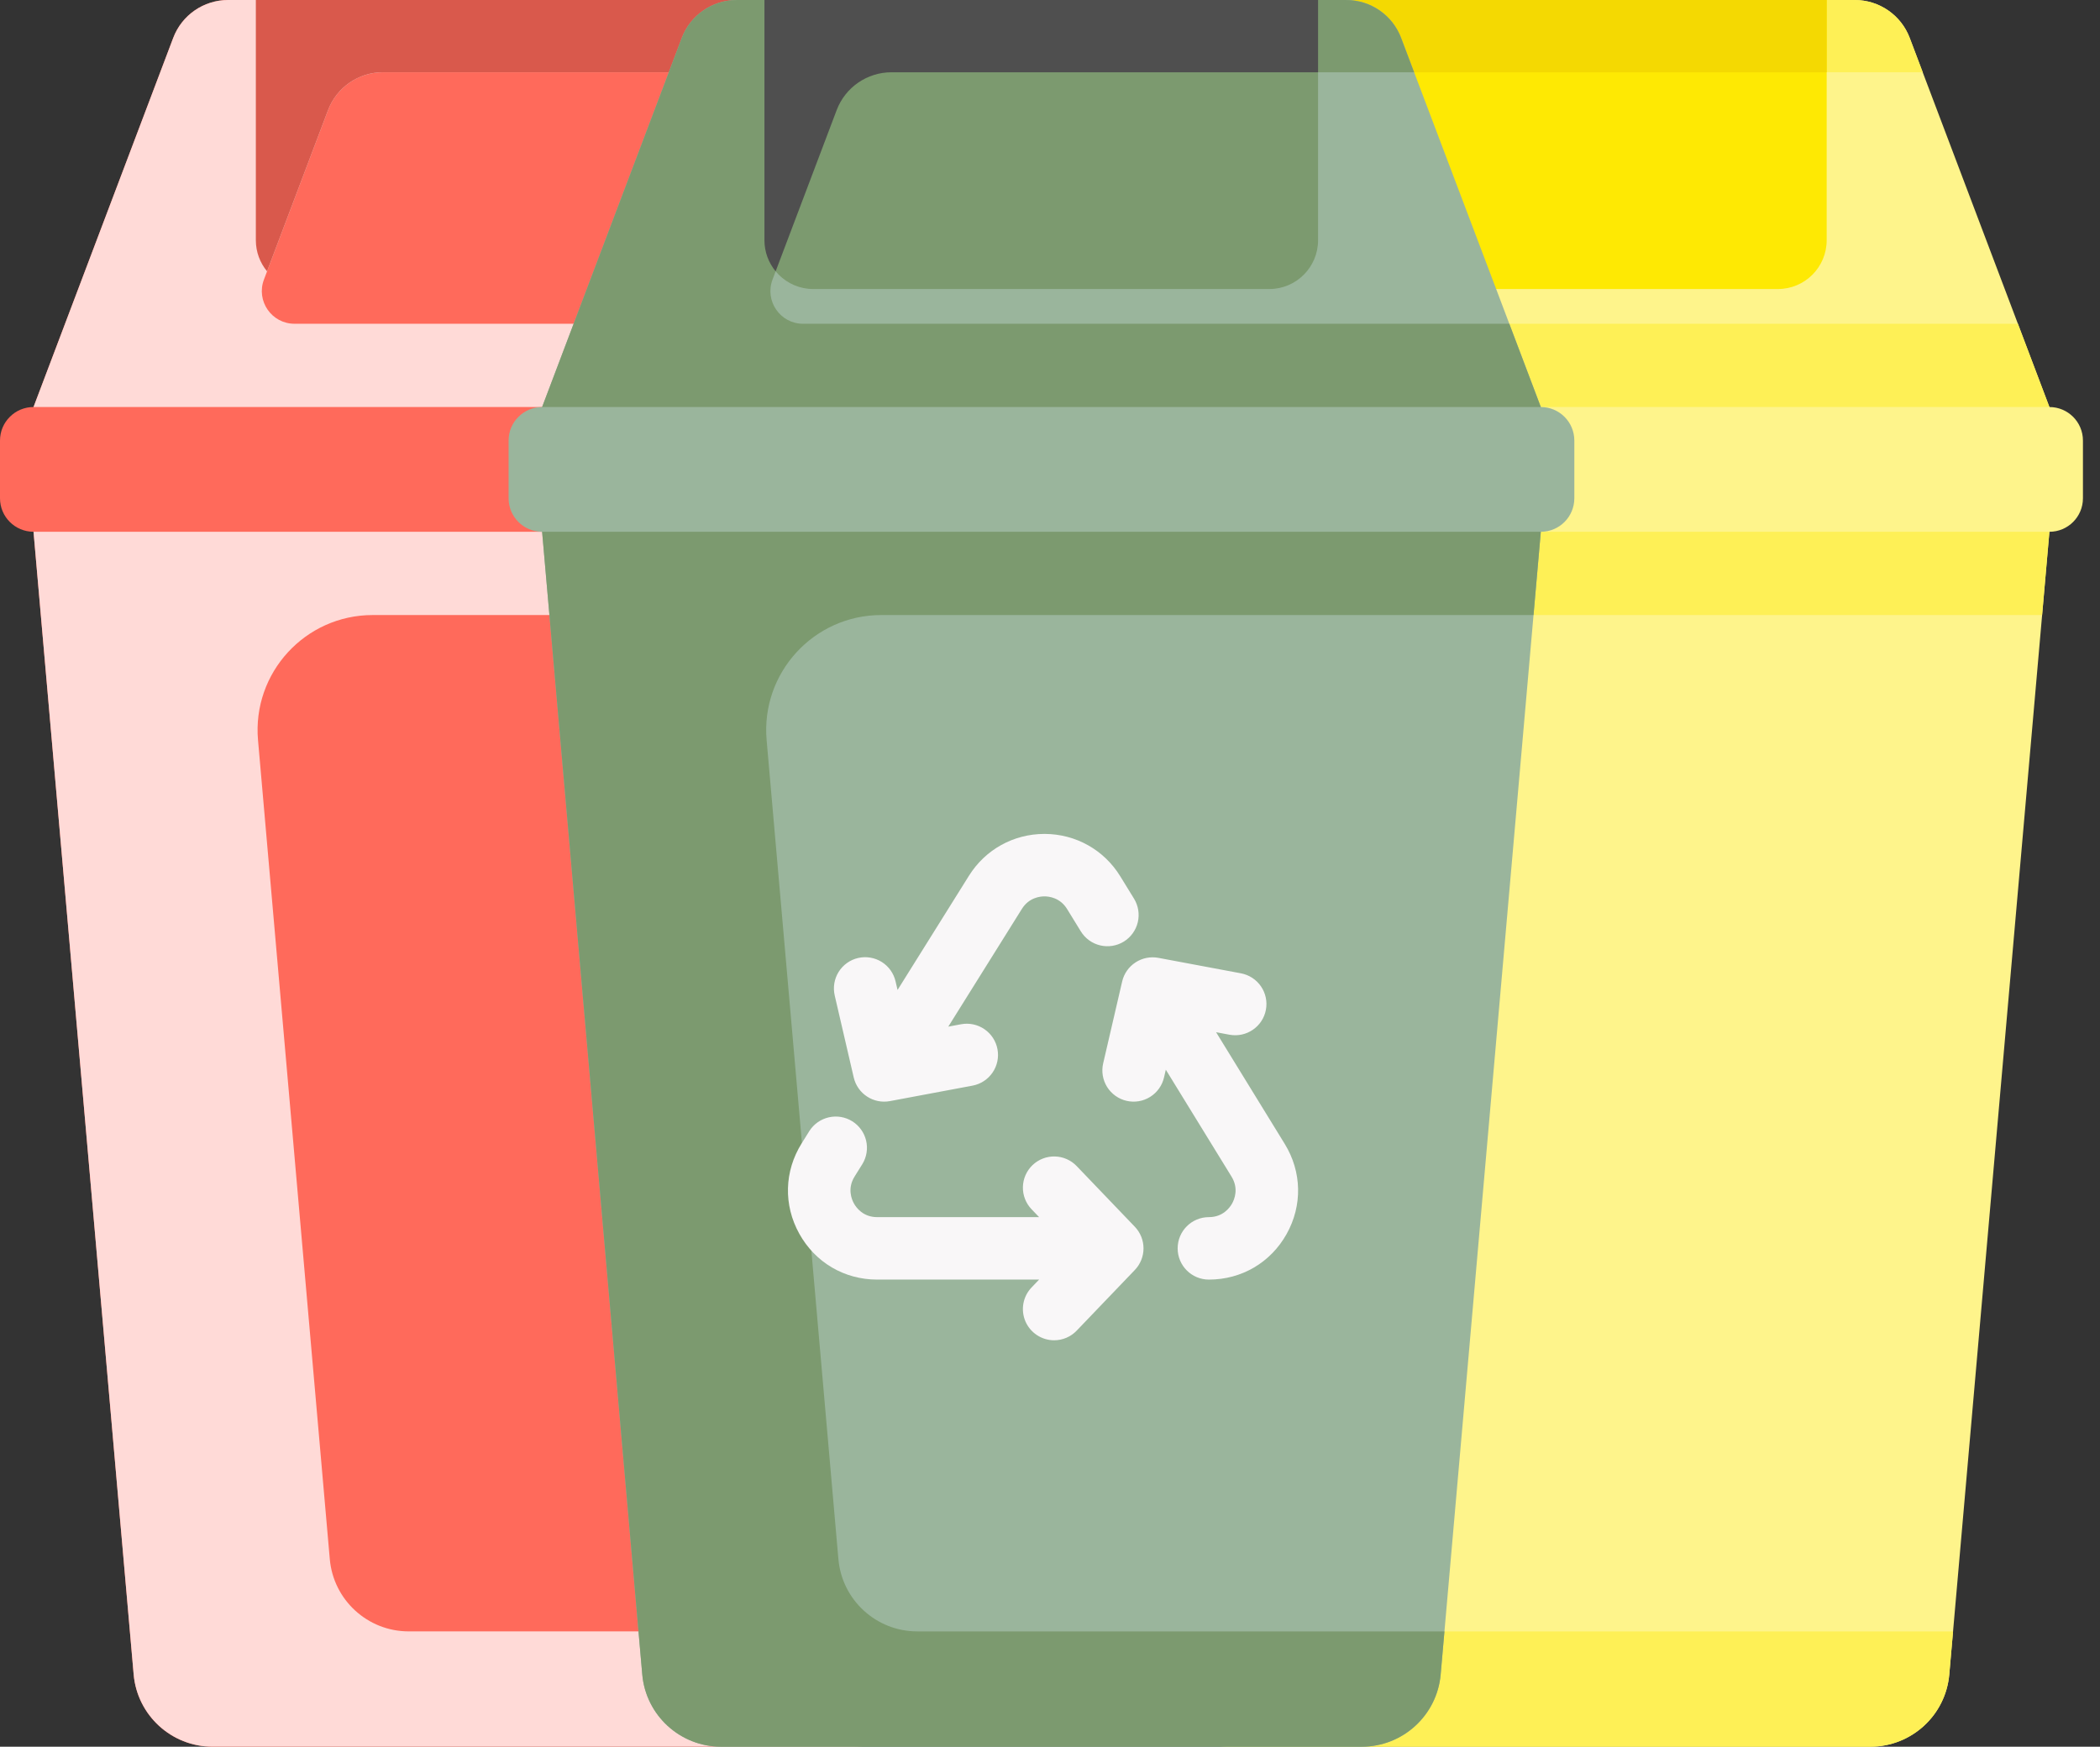
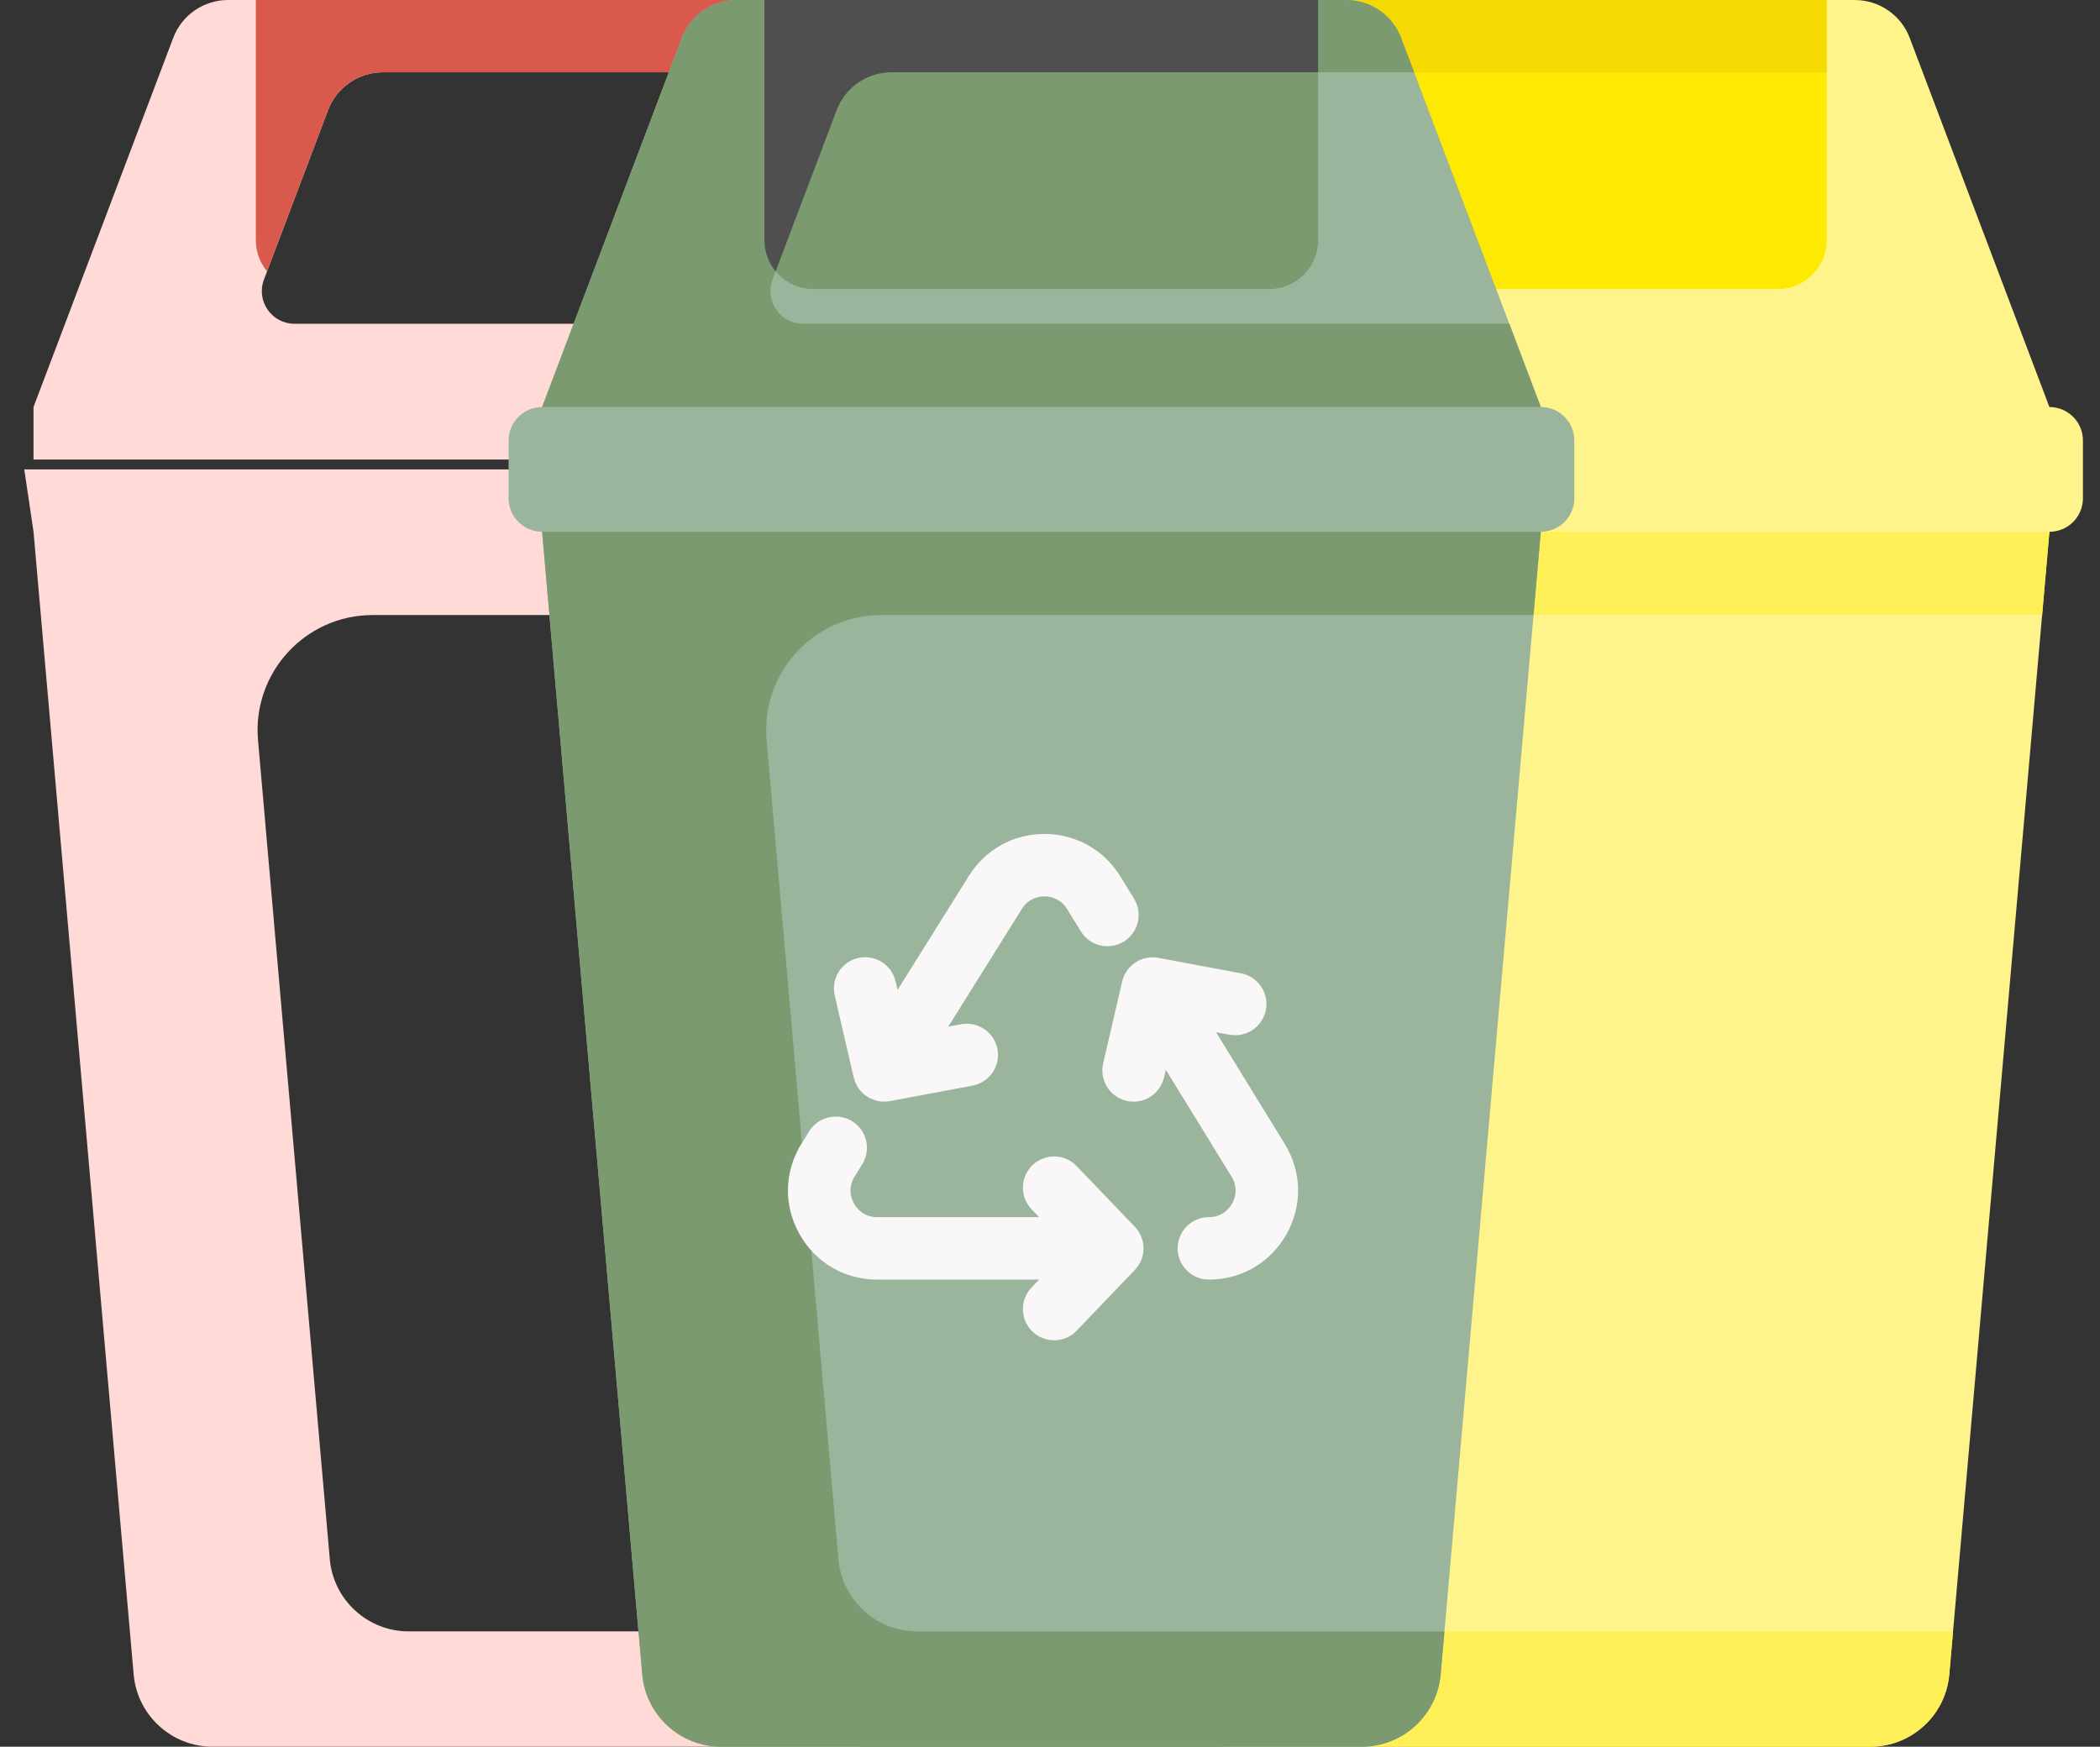
<svg xmlns="http://www.w3.org/2000/svg" width="113" height="94" viewBox="0 0 113 94" fill="none">
  <rect x="0" y="0" width="113" height="94" fill="#333333" stroke="none" />
-   <path d="M1.306 25.261L1.804 28.617L7.192 90.11C7.385 92.31 9.229 93.999 11.438 93.999H45.908C48.118 93.999 49.962 92.31 50.154 90.11L55.543 28.617L56.041 25.261H1.306ZM48.026 2.039C47.562 0.811 46.386 0 45.073 0H12.274C10.961 0 9.785 0.811 9.321 2.039L1.804 21.904V24.729H55.543V21.904L48.026 2.039Z" fill="#FF6A5B" />
-   <path d="M43.558 0.224V12.926C43.558 14.378 42.382 15.555 40.93 15.555H16.397C14.945 15.555 13.767 14.378 13.767 12.926V0H43.558V0.224Z" fill="#FF6A5B" />
  <path d="M12.607 25.261H1.306L1.804 28.617L7.192 90.11C7.385 92.31 9.229 93.999 11.438 93.999H45.909C48.118 93.999 49.962 92.311 50.154 90.11L50.358 87.794H21.992C19.783 87.794 17.939 86.105 17.746 83.904L13.884 39.834C13.567 36.213 16.42 33.099 20.055 33.099H55.15L55.543 28.617L56.041 25.261H12.607ZM53.847 17.423H15.846C14.617 17.423 13.768 16.194 14.203 15.044L17.652 5.928C18.116 4.7 19.293 3.889 20.606 3.889H48.726L48.026 2.039C47.562 0.811 46.386 0 45.073 0H12.274C10.961 0 9.785 0.811 9.321 2.039L1.804 21.904V24.729H55.543V21.904L53.847 17.423Z" fill="#FFDAD7" />
-   <path d="M57.347 23.708V26.814C57.347 27.811 56.54 28.617 55.543 28.617H1.804C0.807 28.617 0 27.811 0 26.814V23.708C0 23.209 0.202 22.758 0.529 22.433C0.696 22.265 0.894 22.132 1.113 22.041C1.332 21.951 1.567 21.904 1.804 21.904H55.543C56.54 21.904 57.347 22.711 57.347 23.708Z" fill="#FF6A5B" />
  <path d="M43.558 0.224V0H13.767V12.926C13.767 13.563 13.993 14.146 14.37 14.601L17.652 5.927C18.116 4.7 19.292 3.888 20.605 3.888H43.558V0.224Z" fill="#D9594C" />
  <path d="M56.041 25.262L56.539 28.618L61.928 90.11C62.12 92.311 63.964 94 66.174 94H100.644C102.853 94 104.697 92.311 104.89 90.11L110.278 28.618L110.776 25.262H56.041Z" fill="#FEF48B" />
  <path d="M67.342 25.262H56.041L56.539 28.618L61.928 90.11C62.12 92.311 63.964 94 66.174 94H100.644C102.853 94 104.697 92.311 104.89 90.11L105.093 87.795H76.727C74.518 87.795 72.674 86.105 72.481 83.905L68.619 39.835C68.302 36.214 71.155 33.099 74.79 33.099H109.885L110.278 28.618L110.776 25.262H67.342Z" fill="#FEF056" />
  <path d="M102.761 2.04C102.297 0.812 101.121 0.001 99.808 0.001H67.009C65.696 0.001 64.52 0.812 64.056 2.04L56.539 21.905V24.729H110.278V21.905L102.761 2.04Z" fill="#FEF48B" />
-   <path d="M108.582 17.424H70.581C69.352 17.424 68.502 16.194 68.938 15.044L72.387 5.928C72.851 4.7 74.027 3.889 75.34 3.889H103.461L102.761 2.04C102.297 0.812 101.121 0.001 99.808 0.001H67.009C65.696 0.001 64.52 0.812 64.056 2.04L56.538 21.905V24.729H110.278V21.905L108.582 17.424Z" fill="#FEF056" />
  <path d="M112.082 23.709V26.814C112.082 27.811 111.275 28.618 110.278 28.618H56.539C55.542 28.618 54.735 27.811 54.735 26.814V23.709C54.735 23.209 54.937 22.759 55.264 22.434C55.431 22.266 55.63 22.133 55.848 22.042C56.067 21.951 56.302 21.905 56.539 21.905H110.278C111.275 21.905 112.082 22.712 112.082 23.709Z" fill="#FEF48B" />
  <path d="M28.674 25.262L29.171 28.618L34.56 90.11C34.752 92.311 36.597 94 38.806 94H73.276C75.485 94 77.329 92.311 77.522 90.11L82.911 28.618L83.409 25.262H28.674Z" fill="#9AB59C" />
  <path d="M98.293 0.225V12.927C98.293 14.379 97.117 15.555 95.665 15.555H71.132C69.68 15.555 68.501 14.379 68.501 12.927V0.001H98.293V0.225Z" fill="#FEE903" />
  <path d="M98.293 0.225V0.001H68.501V12.927C68.501 13.564 68.728 14.147 69.105 14.602L72.387 5.928C72.851 4.7 74.027 3.889 75.34 3.889H98.293V0.225H98.293Z" fill="#F4D902" />
  <path d="M75.393 2.04C74.93 0.812 73.753 0.001 72.44 0.001H39.642C38.329 0.001 37.152 0.812 36.688 2.04L29.171 21.905V24.729H82.911V21.905L75.393 2.04Z" fill="#9AB59C" />
  <path d="M69.132 61.562L65.437 55.549L66.157 55.684C67.067 55.853 67.947 55.254 68.118 54.341C68.159 54.124 68.156 53.902 68.111 53.686C68.065 53.47 67.978 53.265 67.853 53.083C67.728 52.901 67.569 52.745 67.384 52.624C67.199 52.504 66.993 52.421 66.776 52.38L62.33 51.547C61.904 51.468 61.464 51.556 61.101 51.793C60.738 52.03 60.481 52.397 60.383 52.819L59.361 57.226C59.311 57.441 59.304 57.663 59.34 57.881C59.377 58.099 59.455 58.307 59.572 58.495C59.689 58.682 59.842 58.844 60.021 58.972C60.201 59.101 60.404 59.193 60.619 59.242C60.834 59.292 61.056 59.299 61.274 59.263C61.492 59.227 61.7 59.148 61.887 59.031C62.075 58.914 62.237 58.762 62.365 58.582C62.494 58.403 62.586 58.2 62.635 57.985L62.732 57.567L66.269 63.322C66.665 63.967 66.421 64.549 66.298 64.769C66.175 64.989 65.807 65.501 65.05 65.501C64.121 65.501 63.369 66.253 63.369 67.182C63.369 68.11 64.121 68.862 65.05 68.862C66.81 68.862 68.373 67.945 69.232 66.409C70.091 64.874 70.053 63.061 69.132 61.562ZM61.021 48.362L60.283 47.161C59.409 45.738 57.889 44.884 56.219 44.878H56.2C54.537 44.878 53.02 45.719 52.138 47.13L48.297 53.275L48.191 52.819C48.142 52.603 48.051 52.4 47.923 52.219C47.795 52.039 47.633 51.885 47.445 51.768C47.257 51.65 47.048 51.571 46.83 51.535C46.612 51.498 46.389 51.505 46.173 51.555C45.958 51.605 45.754 51.697 45.574 51.826C45.394 51.955 45.242 52.118 45.125 52.306C45.008 52.494 44.93 52.703 44.894 52.922C44.859 53.14 44.867 53.363 44.917 53.579L45.939 57.985C46.037 58.407 46.294 58.775 46.657 59.012C47.02 59.249 47.46 59.337 47.886 59.257L52.332 58.424C52.77 58.342 53.157 58.089 53.409 57.721C53.661 57.354 53.756 56.901 53.674 56.463C53.592 56.025 53.339 55.637 52.971 55.386C52.603 55.134 52.151 55.038 51.713 55.121L51.027 55.249L54.988 48.912C55.366 48.306 55.959 48.239 56.202 48.239H56.207C56.446 48.24 57.044 48.308 57.42 48.921L58.158 50.121C58.273 50.309 58.425 50.473 58.603 50.602C58.782 50.732 58.984 50.825 59.199 50.876C59.414 50.928 59.636 50.936 59.854 50.901C60.072 50.867 60.281 50.789 60.469 50.674C60.849 50.44 61.12 50.065 61.224 49.632C61.327 49.198 61.254 48.742 61.021 48.362Z" fill="#F9F7F8" />
  <path d="M70.925 0.225V12.927C70.925 14.379 69.749 15.555 68.297 15.555H43.764C42.312 15.555 41.134 14.379 41.134 12.927V0.001H70.925V0.225ZM39.974 25.261H28.674L29.171 28.618L34.56 90.11C34.752 92.311 36.597 94 38.806 94H73.276C75.486 94 77.329 92.311 77.522 90.11L77.725 87.795H49.359C47.15 87.795 45.306 86.105 45.114 83.905L41.252 39.834C40.934 36.214 43.788 33.099 47.422 33.099H82.518L82.911 28.618L83.409 25.261H39.974Z" fill="#7C9A6F" />
  <path d="M81.215 17.424H43.214C41.984 17.424 41.135 16.194 41.57 15.044L45.02 5.928C45.484 4.7 46.66 3.889 47.973 3.889H76.093L75.393 2.04C74.93 0.812 73.753 0.001 72.44 0.001H39.642C38.329 0.001 37.152 0.812 36.688 2.04L29.171 21.905V24.729H82.911V21.905L81.215 17.424Z" fill="#7C9A6F" />
  <path d="M84.714 23.709V26.814C84.714 27.811 83.908 28.618 82.911 28.618H29.171C28.174 28.618 27.367 27.811 27.367 26.814V23.709C27.367 23.209 27.569 22.759 27.896 22.434C28.063 22.266 28.262 22.133 28.481 22.042C28.7 21.951 28.934 21.905 29.171 21.905H82.911C83.908 21.905 84.714 22.712 84.714 23.709Z" fill="#9AB59C" />
  <path d="M61.065 66.019L57.935 62.753C57.627 62.431 57.203 62.245 56.758 62.236C56.312 62.226 55.881 62.394 55.559 62.702C55.238 63.011 55.051 63.434 55.042 63.88C55.032 64.325 55.2 64.756 55.509 65.078L55.914 65.501H47.2C46.439 65.501 46.071 64.986 45.949 64.764C45.826 64.543 45.584 63.958 45.987 63.313L46.407 62.64C46.636 62.262 46.707 61.809 46.605 61.38C46.503 60.95 46.235 60.578 45.861 60.343C45.486 60.109 45.035 60.032 44.603 60.129C44.172 60.225 43.796 60.487 43.557 60.858L43.137 61.531C42.2 63.03 42.152 64.848 43.009 66.393C43.866 67.939 45.432 68.862 47.2 68.862H55.914L55.509 69.285C55.281 69.522 55.128 69.822 55.069 70.146C55.01 70.47 55.047 70.804 55.176 71.107C55.306 71.41 55.521 71.668 55.796 71.849C56.071 72.031 56.392 72.128 56.722 72.128C56.949 72.128 57.173 72.082 57.382 71.993C57.59 71.904 57.779 71.774 57.935 71.61L61.065 68.344C61.365 68.031 61.532 67.615 61.532 67.181C61.532 66.748 61.365 66.332 61.065 66.019Z" fill="#F9F7F8" />
  <path d="M70.925 0.225V0.001H41.134V12.927C41.134 13.564 41.361 14.147 41.737 14.602L45.02 5.928C45.483 4.7 46.66 3.889 47.973 3.889H70.925L70.925 0.225Z" fill="#4F4F4F" />
</svg>